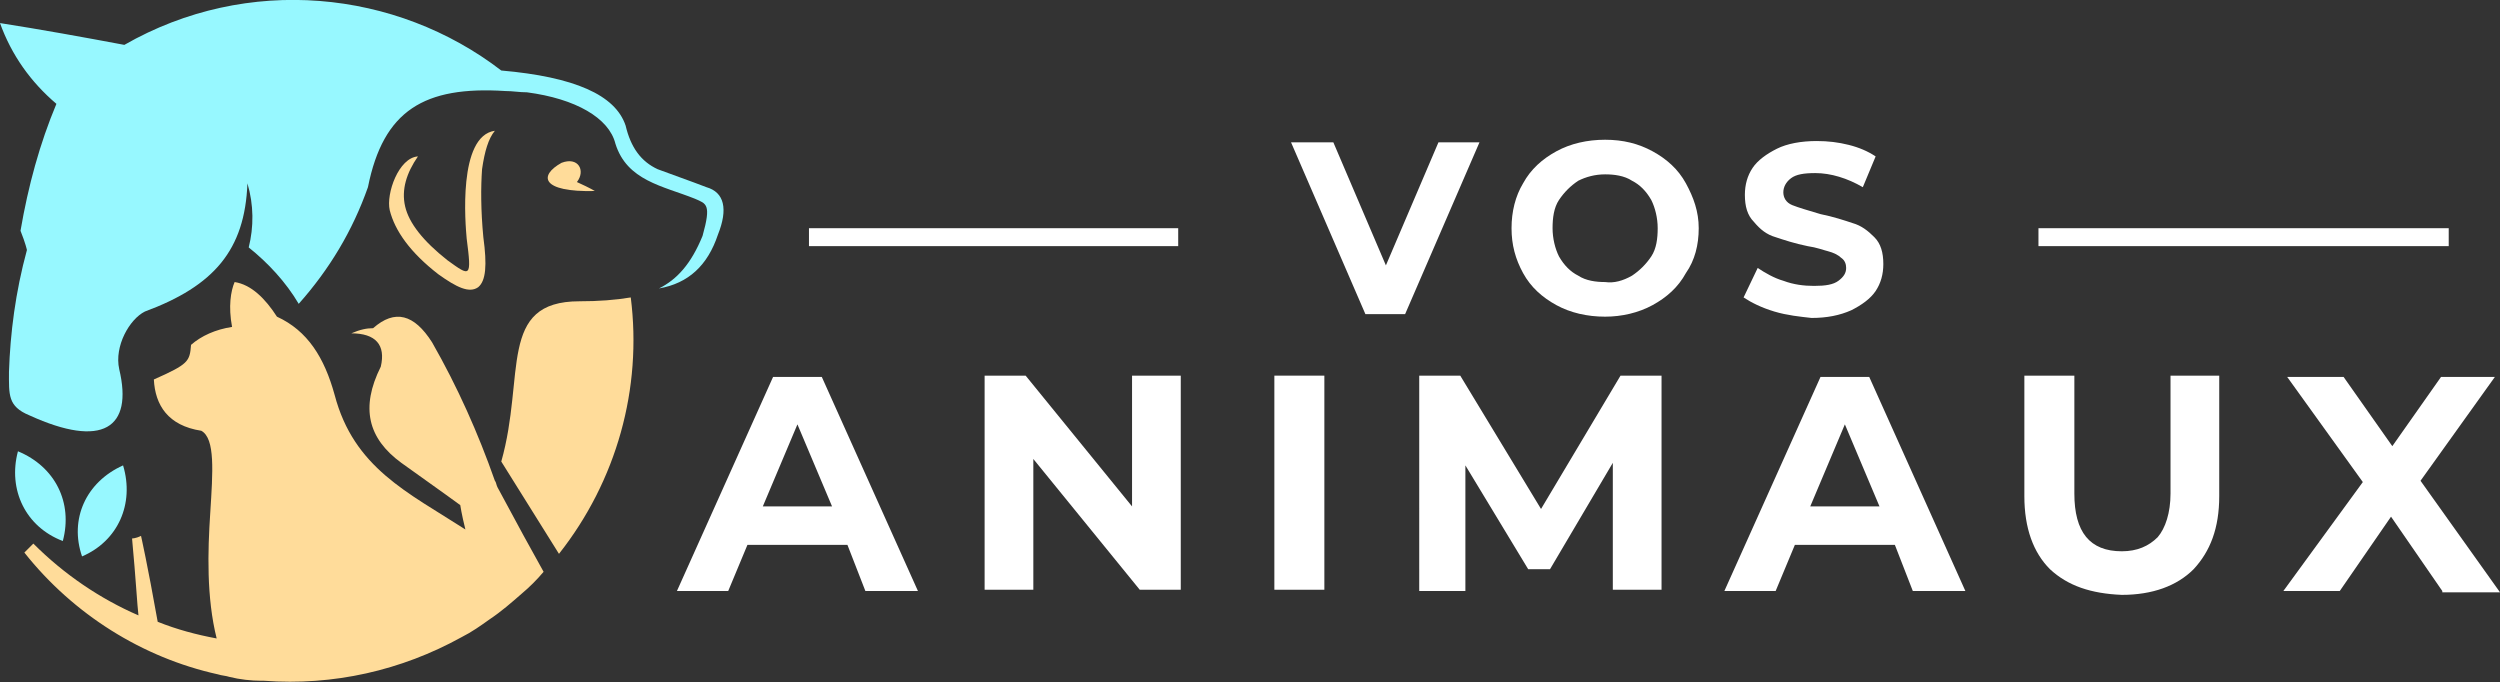
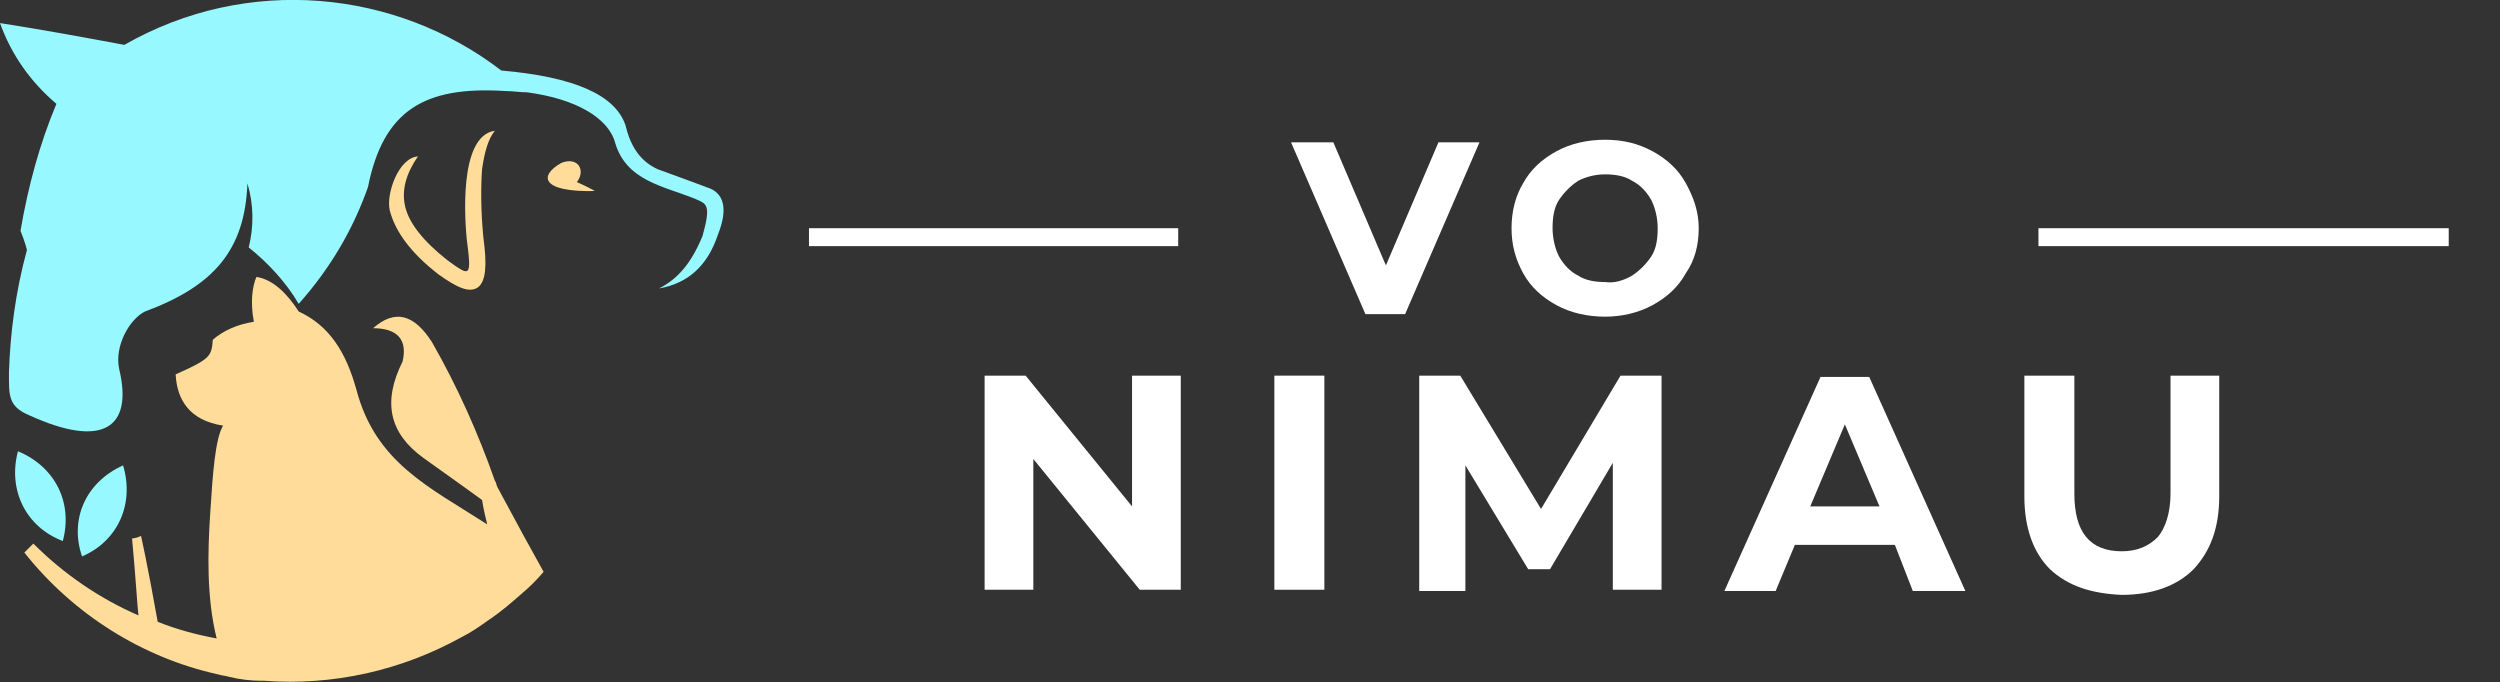
<svg xmlns="http://www.w3.org/2000/svg" version="1.1" id="Layer_1" x="0px" y="0px" width="195px" height="53.2px" viewBox="0 0 195 53.2" style="enable-background:new 0 0 195 53.2;" xml:space="preserve">
  <rect x="0" y="0" width="195" height="53.2" fill="#333333" stroke="none" />
  <style type="text/css">
	.st0{fill-rule:evenodd;clip-rule:evenodd;fill:#FFDC9A;}
	.st1{fill-rule:evenodd;clip-rule:evenodd;fill:#97F8FF;}
	.st2{fill-rule:evenodd;clip-rule:evenodd;fill:#FFFFFF;}
	.st3{fill:#FFFFFF;}
</style>
  <g>
-     <path class="st0" d="M16.4,40c-0.2,3-0.3,6.6,0.5,9.8c-1.6-0.3-3.1-0.7-4.6-1.3C11.5,44,11,41.8,11,41.8c-0.4,0.2-0.7,0.2-0.7,0.2   c0.3,3.2,0.4,5.2,0.5,6c-3-1.3-5.8-3.2-8.2-5.6c0,0-0.2,0.2-0.7,0.7c3.8,4.8,9.2,8.2,15.1,9.5c0.3,0.1,0.6,0.1,0.9,0.2   c0.8,0.2,1.7,0.3,2.5,0.3c0.1,0,0.1,0,0.2,0c5.4,0.4,10.7-0.8,15.4-3.4c0.8-0.4,1.5-0.9,2.2-1.4c0.9-0.6,1.7-1.3,2.5-2   c0.6-0.5,1.2-1.1,1.7-1.7c-0.9-1.6-2.1-3.8-3.6-6.6c-0.1-0.2-0.1-0.4-0.2-0.5c-1.3-3.7-2.9-7.3-4.9-10.8c-1.4-2.2-2.9-2.6-4.6-1.1   c-0.5,0-1,0.1-1.7,0.4c1.9,0,2.7,0.9,2.3,2.6c-1.6,3.2-1,5.6,1.6,7.5c3.1,2.2,4.6,3.3,4.6,3.3s0.1,0.7,0.4,1.9   c-4.5-2.9-8.7-4.8-10.2-10.5c-0.8-2.9-2.1-5-4.5-6.1c-0.9-1.4-2-2.5-3.3-2.7c-0.3,0.7-0.5,1.9-0.2,3.5c-1.3,0.2-2.4,0.7-3.2,1.4   c-0.1,1.3-0.2,1.5-2.9,2.7c0.1,2,1.1,3.6,3.7,4C16.8,34.2,16.6,36.8,16.4,40" />
+     <path class="st0" d="M16.4,40c-0.2,3-0.3,6.6,0.5,9.8c-1.6-0.3-3.1-0.7-4.6-1.3C11.5,44,11,41.8,11,41.8c-0.4,0.2-0.7,0.2-0.7,0.2   c0.3,3.2,0.4,5.2,0.5,6c-3-1.3-5.8-3.2-8.2-5.6c0,0-0.2,0.2-0.7,0.7c3.8,4.8,9.2,8.2,15.1,9.5c0.3,0.1,0.6,0.1,0.9,0.2   c0.8,0.2,1.7,0.3,2.5,0.3c0.1,0,0.1,0,0.2,0c5.4,0.4,10.7-0.8,15.4-3.4c0.8-0.4,1.5-0.9,2.2-1.4c0.9-0.6,1.7-1.3,2.5-2   c0.6-0.5,1.2-1.1,1.7-1.7c-0.9-1.6-2.1-3.8-3.6-6.6c-0.1-0.2-0.1-0.4-0.2-0.5c-1.3-3.7-2.9-7.3-4.9-10.8c-1.4-2.2-2.9-2.6-4.6-1.1   c1.9,0,2.7,0.9,2.3,2.6c-1.6,3.2-1,5.6,1.6,7.5c3.1,2.2,4.6,3.3,4.6,3.3s0.1,0.7,0.4,1.9   c-4.5-2.9-8.7-4.8-10.2-10.5c-0.8-2.9-2.1-5-4.5-6.1c-0.9-1.4-2-2.5-3.3-2.7c-0.3,0.7-0.5,1.9-0.2,3.5c-1.3,0.2-2.4,0.7-3.2,1.4   c-0.1,1.3-0.2,1.5-2.9,2.7c0.1,2,1.1,3.6,3.7,4C16.8,34.2,16.6,36.8,16.4,40" />
    <path class="st1" d="M9.3,28.8c-0.4-1.8,0.8-3.9,2-4.5c5.4-2,7.8-4.8,8-10c0.5,1.7,0.5,3.4,0.1,5c1.5,1.2,2.9,2.7,3.9,4.4   c2.4-2.7,4.2-5.7,5.4-9.1c1.2-6,4.4-7.9,10.7-7.5c0.6,0,1.1,0.1,1.7,0.1c3.8,0.5,6.4,2,6.9,4c0.9,2.9,3.7,3.3,6.2,4.3   c0.9,0.4,1.3,0.4,0.6,2.9c-0.9,2.2-2,3.4-3.4,4.1c2.3-0.4,3.8-1.8,4.6-4.2c0.8-2,0.5-3.3-0.9-3.7c0,0-1.3-0.5-3.8-1.4   c-1.3-0.6-2.1-1.7-2.5-3.4c-0.8-2.4-4-3.8-9.7-4.3C30.9-0.8,19.3-2,9.7,3.5C6.5,2.9,3.2,2.3,0,1.8c0.9,2.5,2.4,4.6,4.4,6.3   c-1.3,3.1-2.2,6.4-2.8,9.9c0.4,1,0.5,1.5,0.5,1.5C1.2,22.8,0.8,26,0.7,29c0,1.8-0.1,2.7,1.6,3.4C8,35,10.4,33.4,9.3,28.8" />
-     <path class="st0" d="M45.2,23.5c-6.4,0-4.2,5.8-6.1,12.5l4.5,7.2c4.5-5.7,6.5-12.9,5.6-20C48,23.4,46.7,23.5,45.2,23.5" />
    <path class="st0" d="M37.3,22.4c0.6-0.5,0.7-1.7,0.4-3.9l0,0c-0.2-2.1-0.2-3.9-0.1-5.3c0.2-1.4,0.5-2.4,1-3   c-2.9,0.4-2.3,7.3-2.2,8.4v0c0.4,3.1,0.3,3-1.5,1.7c-1.9-1.5-3-2.9-3.3-4.2c-0.3-1.3,0.1-2.6,1-3.9c-1.5,0.1-2.5,2.9-2.2,4.2   c0.4,1.6,1.6,3.3,3.8,5l0,0C35.6,22.4,36.6,22.9,37.3,22.4" />
    <path class="st1" d="M9.6,36.3c-2.9,1.3-4.2,4.2-3.2,7.1C9.2,42.2,10.5,39.3,9.6,36.3" />
    <path class="st1" d="M1.4,35.2c-0.8,3,0.6,5.9,3.5,7C5.7,39.2,4.3,36.4,1.4,35.2" />
    <path class="st0" d="M45,14.2c1.1,0.5,1.4,0.7,1.4,0.7c-4.2,0.1-4.4-1.2-2.6-2.2C45.1,12.2,45.7,13.3,45,14.2" />
  </g>
  <path class="st2" d="M159,17.8h32v1.4h-32V17.8z M63.1,17.8h28.8v1.4H63.1V17.8z" />
  <g>
-     <path class="st3" d="M66.1,42.5h-7.8l-1.5,3.6h-4l7.5-16.7h3.8l7.5,16.7h-4.1L66.1,42.5z M64.9,39.5l-2.7-6.4l-2.7,6.4H64.9z" />
    <path class="st3" d="M92.1,29.3v16.7h-3.2l-8.3-10.2v10.2h-3.8V29.3H80l8.3,10.2V29.3H92.1z" />
    <path class="st3" d="M99.4,29.3h3.9v16.7h-3.9V29.3z" />
    <path class="st3" d="M125.8,46.1l0-10l-4.9,8.3h-1.7l-4.9-8.1v9.8h-3.6V29.3h3.2l6.3,10.4l6.2-10.4h3.2l0,16.7H125.8z" />
    <path class="st3" d="M147.8,42.5H140l-1.5,3.6h-4l7.5-16.7h3.8l7.5,16.7h-4.1L147.8,42.5z M146.6,39.5l-2.7-6.4l-2.7,6.4H146.6z" />
    <path class="st3" d="M159.9,44.4c-1.3-1.3-2-3.2-2-5.7v-9.4h3.9v9.2c0,3,1.2,4.5,3.7,4.5c1.2,0,2.1-0.4,2.8-1.1   c0.6-0.7,1-1.9,1-3.4v-9.2h3.8v9.4c0,2.5-0.7,4.3-2,5.7c-1.3,1.3-3.2,2-5.6,2C163.1,46.3,161.3,45.7,159.9,44.4z" />
-     <path class="st3" d="M190.5,46.1l-4-5.8l-4,5.8h-4.4l6.2-8.5l-5.9-8.2h4.4l3.8,5.4l3.8-5.4h4.2l-5.8,8.1l6.2,8.7H190.5z" />
  </g>
  <g>
    <path class="st3" d="M115.4,11.1l-5.8,13.4h-3.1l-5.8-13.4h3.3l4.1,9.6l4.1-9.6H115.4z" />
    <path class="st3" d="M121.4,23.8c-1.1-0.6-2-1.4-2.6-2.5c-0.6-1.1-0.9-2.2-0.9-3.5c0-1.3,0.3-2.5,0.9-3.5c0.6-1.1,1.5-1.9,2.6-2.5   c1.1-0.6,2.4-0.9,3.8-0.9c1.4,0,2.6,0.3,3.7,0.9c1.1,0.6,2,1.4,2.6,2.5c0.6,1.1,1,2.2,1,3.5c0,1.3-0.3,2.5-1,3.5   c-0.6,1.1-1.5,1.9-2.6,2.5c-1.1,0.6-2.4,0.9-3.7,0.9C123.8,24.7,122.5,24.4,121.4,23.8z M127.3,21.5c0.6-0.4,1.1-0.9,1.5-1.5   c0.4-0.6,0.5-1.4,0.5-2.2c0-0.8-0.2-1.6-0.5-2.2c-0.4-0.7-0.9-1.2-1.5-1.5c-0.6-0.4-1.4-0.5-2.1-0.5c-0.8,0-1.5,0.2-2.1,0.5   c-0.6,0.4-1.1,0.9-1.5,1.5c-0.4,0.6-0.5,1.4-0.5,2.2c0,0.8,0.2,1.6,0.5,2.2c0.4,0.7,0.9,1.2,1.5,1.5c0.6,0.4,1.4,0.5,2.1,0.5   C125.9,22.1,126.6,21.9,127.3,21.5z" />
-     <path class="st3" d="M138.4,24.3c-1-0.3-1.8-0.7-2.4-1.1l1.1-2.3c0.6,0.4,1.3,0.8,2,1c0.8,0.3,1.6,0.4,2.4,0.4   c0.9,0,1.5-0.1,1.9-0.4c0.4-0.3,0.6-0.6,0.6-1c0-0.3-0.1-0.6-0.4-0.8c-0.2-0.2-0.6-0.4-1-0.5c-0.4-0.1-0.9-0.3-1.6-0.4   c-1-0.2-1.9-0.5-2.5-0.7c-0.7-0.2-1.2-0.6-1.7-1.2c-0.5-0.5-0.7-1.2-0.7-2.1c0-0.8,0.2-1.5,0.6-2.1c0.4-0.6,1.1-1.1,1.9-1.5   c0.8-0.4,1.9-0.6,3.1-0.6c0.9,0,1.7,0.1,2.5,0.3c0.8,0.2,1.5,0.5,2.1,0.9l-1,2.4c-1.2-0.7-2.5-1.1-3.7-1.1c-0.9,0-1.5,0.1-1.9,0.4   c-0.4,0.3-0.6,0.7-0.6,1.1s0.2,0.8,0.7,1c0.5,0.2,1.2,0.4,2.2,0.7c1,0.2,1.9,0.5,2.5,0.7c0.7,0.2,1.2,0.6,1.7,1.1   c0.5,0.5,0.7,1.2,0.7,2.1c0,0.8-0.2,1.5-0.6,2.1c-0.4,0.6-1.1,1.1-1.9,1.5c-0.9,0.4-1.9,0.6-3.1,0.6   C140.4,24.7,139.4,24.6,138.4,24.3z" />
  </g>
</svg>